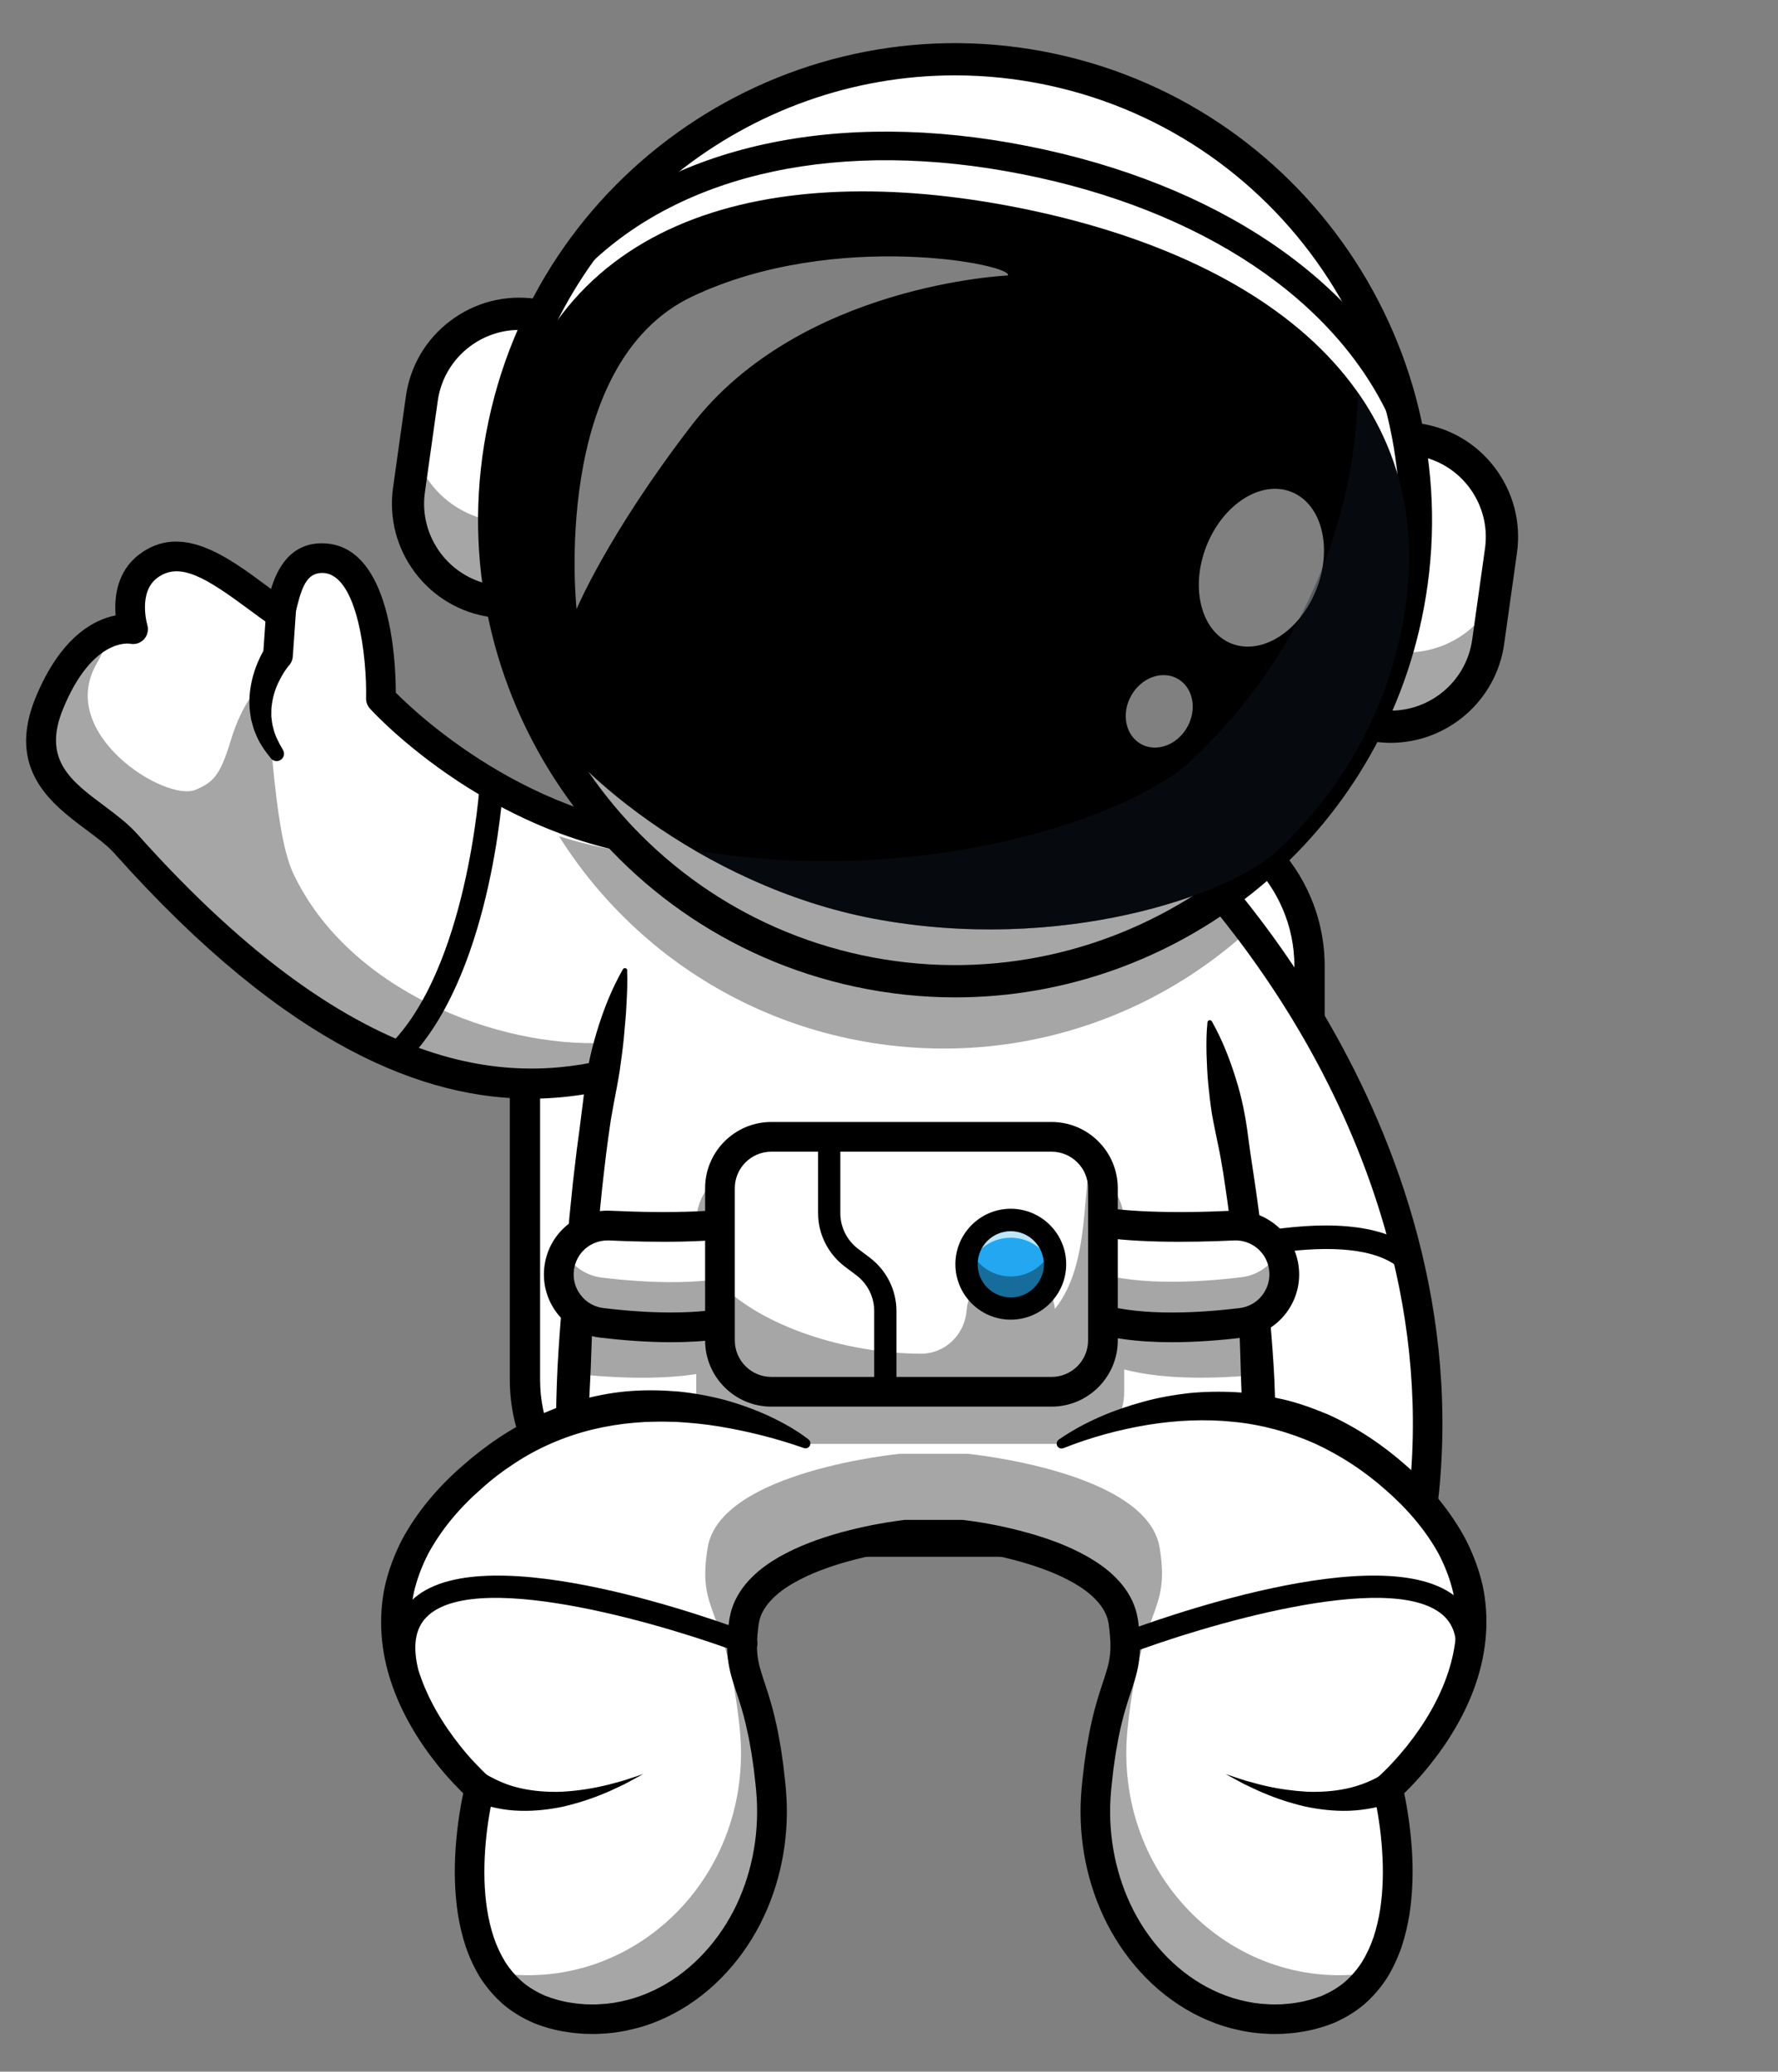
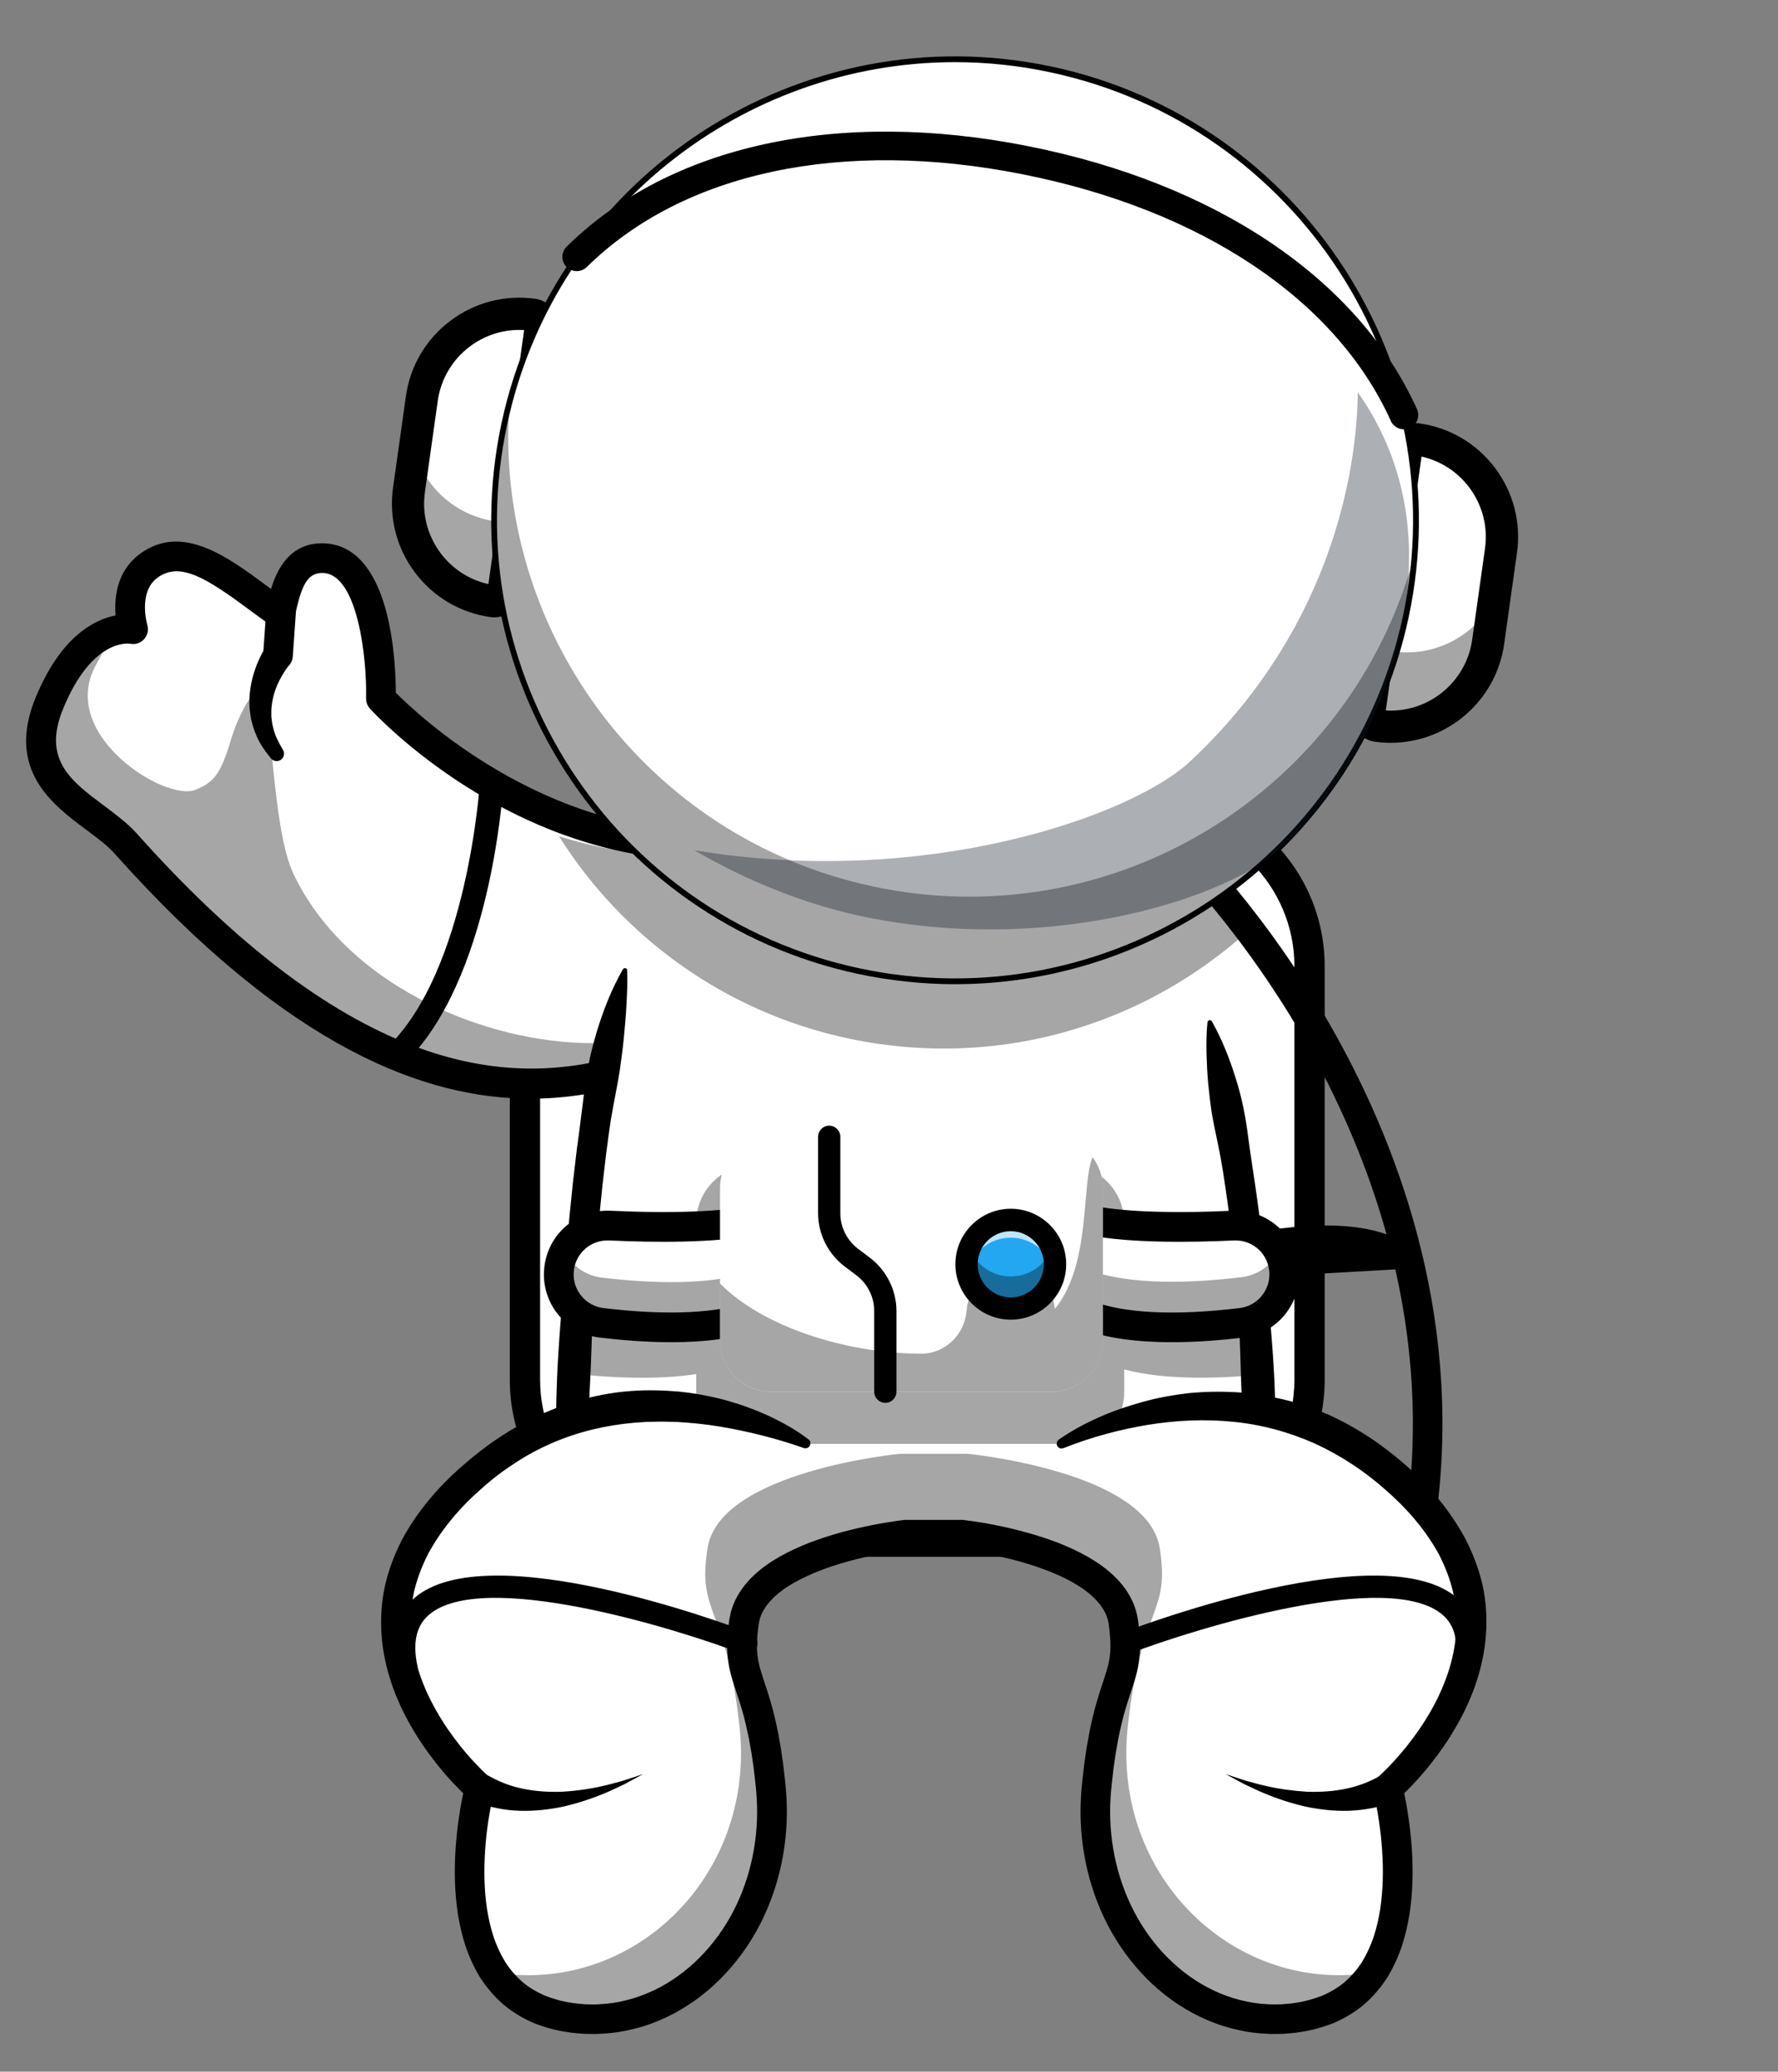
<svg xmlns="http://www.w3.org/2000/svg" version="1.1" id="Layer_1" x="0px" y="0px" viewBox="0 0 1885.4 2196.5" style="enable-background:new 0 0 1885.4 2196.5;" xml:space="preserve">
  <rect x="0" y="0" width="1885.4" height="2196.5" fill="#808080" stroke="none" />
  <style type="text/css">
	.st0{fill:#FFFFFF;}
	.st1{opacity:0.3;}
	.st2{fill:#6B184E;}
	.st3{opacity:0.35;}
	.st4{fill:#22A7F0;}
	.st5{opacity:0.7;}
	.st6{opacity:0.5;}
	.st7{fill:#111A28;}
</style>
  <g>
    <g>
      <g>
        <g>
          <g>
            <path class="st0" d="M728.2,1618.4h488.9c85.5,0,155.5-70,155.5-155.5v-438.5c0-85.5-70-155.5-155.5-155.5H728.2       c-85.5,0-155.5,70-155.5,155.5v438.5C572.7,1548.4,642.7,1618.4,728.2,1618.4z" />
          </g>
        </g>
        <g>
          <g>
            <path class="st0" d="M1372.7,1021.9v443.6c0,84.1-71.2,153-158.2,153H730.8c-87,0-158.2-68.8-158.2-153v-443.6       c0-24.2,5.9-47.2,16.4-67.6c7.7-15.1,18.1-28.8,30.3-40.7c26.9-25.8,63.3-42.5,103.4-44.4c2.7-0.1,5.3-0.2,8-0.2h483.7       c0,0,0,0,0.1,0c63.7,0,118.8,36.9,143.8,89.6c2.8,5.9,5.2,12,7.3,18.3C1370.2,991.1,1372.7,1006.2,1372.7,1021.9z" />
          </g>
        </g>
        <g>
          <g>
            <path d="M1217.1,868.9c85.5,0,155.5,70,155.5,155.5v438.5c0,85.5-70,155.5-155.5,155.5H728.2c-85.5,0-155.5-70-155.5-155.5       v-438.5c0-85.5,70-155.5,155.5-155.5H1217.1 M1217.1,836.9H728.2c-103.4,0-187.6,84.1-187.6,187.6v438.5       c0,103.4,84.1,187.6,187.6,187.6h488.9c103.4,0,187.6-84.1,187.6-187.6v-438.5C1404.7,921,1320.6,836.9,1217.1,836.9       L1217.1,836.9z" />
          </g>
        </g>
      </g>
      <g class="st1">
        <g>
-           <path class="st2" d="M1355.4,1044.4c-0.7,0.4-1.4,0.7-2.1,1.1c0-1,0-2,0-3c0.1-1.4,0.2-2.7,0.5-4c0.1-0.4,0.1-0.7,0.2-1      c0-0.1,0.1-0.3,0.1-0.4c0.1-0.4,0.2-0.8,0.3-1.2c0.1-0.3,0.2-0.7,0.3-1c0-0.2,0.1-0.3,0.2-0.5c0.1-0.4,0.3-0.7,0.4-1.1      c0.2-0.4,0.3-0.9,0.5-1.3c-0.1,0.5-0.2,0.9-0.3,1.4c-0.2,1-0.3,2-0.4,3C1354.9,1039,1355,1041.7,1355.4,1044.4z" />
-         </g>
+           </g>
      </g>
      <g>
        <g>
          <path class="st0" d="M753.2,896.5l-13.1,34.3L729,960l-9.6,25.4l-56.9,149.3c-9.2,2.6-18.6,4.9-28.3,6.8      c-121.5,25-282-1.4-501-247c-34.3-38.4-116.9-61.7-80.9-149c36.9-89.3,88.7-78.2,88.7-78.2s-13.6-44.3,15.7-66.7      c41.4-31.7,90.4,15.2,138,48.7c6.8,4.8,3.7-59.4,48.5-57.5c64,2.8,60.6,148.8,60.6,148.8s86.3,94.8,220.3,136.5      c34,10.6,71.1,17.8,110.6,19.1C740.8,896.5,747,896.6,753.2,896.5z" />
        </g>
      </g>
      <g class="st3">
        <g>
          <path d="M662.5,1134.7L662.5,1134.7c-124.6,34.6-292.8,25-529.3-240.2c-34.2-38.4-116.9-61.7-80.9-149      c22.1-53.7,49.7-71,68.1-76.4c-6.3,9.5-10.7,21.9-18.2,35.1c-42.2,74.3,73.3,146.4,105.1,133.2c19.5-8.1,26.4-15.9,37.7-53.2      c12-39.7,30.6-58.5,32.8-56.1c10,11.2,10.2,149.4,33.2,198c58.5,124,216.2,184.9,330.6,179.6C657,1105,668,1120.3,662.5,1134.7z      " />
        </g>
      </g>
      <g>
        <g>
          <path d="M562.6,1164.9c-108.9,0-254.8-51-441.1-259.9c-7.5-8.5-18.5-16.6-30-25.2c-36-26.8-85.3-63.6-53.7-140.3      c26.7-64.7,62.2-82.6,84.8-87c-1.5-18.6,1-46.2,24.7-64.4c44.8-34.2,93.3,1.7,136.1,33.4c1.3,1,2.7,2,4,3      c6-19.9,19.9-50,56.6-48.4c70.7,3.1,75.7,125.2,75.7,158.3c24.7,24.9,156.8,148.8,333.4,146.4c0.1,0,0.1,0,0.2,0      c8.6,0,15.6,6.9,15.7,15.5c0.1,8.7-6.9,15.8-15.5,16c-209.8,2.6-355.2-154.3-361.2-161c-2.7-3-4.2-6.9-4.1-11      c1-42.6-8.9-131.2-45.5-132.8c-15.7-0.6-21.8,11.8-27.6,35.2c-2.4,9.7-4.5,18.1-13.7,21.5c-5.2,1.9-11,1.2-15.6-2.1      c-7-4.9-14.1-10.2-21.2-15.4c-45-33.3-74-52.2-98.2-33.7c-20.1,15.4-10.3,49.3-10.2,49.6c1.6,5.3,0.2,11.1-3.5,15.2      c-3.8,4.1-9.4,5.9-14.9,4.7c-1.3-0.2-40.1-5.8-70.8,68.8c-22.3,54,8.1,76.7,43.4,103c12.3,9.2,25,18.7,34.7,29.5      c242.2,271.6,409,264.5,513.3,235.5c8.4-2.3,17.1,2.6,19.4,11c2.3,8.4-2.6,17.1-11,19.4C636.8,1158.2,602.1,1164.9,562.6,1164.9      z" />
        </g>
      </g>
      <g>
        <g>
          <path d="M314,645.9l-3.5,50c-0.2,3.1-1.2,5.9-2.9,8.2l-0.4,0.6l0,0c-0.8,0.8-2.2,2.6-3.3,4.1c-1.2,1.6-2.3,3.3-3.3,5      c-2.2,3.4-4,7-5.8,10.7c-3.4,7.4-5.6,15.2-6.6,23.1c-0.7,4-0.4,8-0.5,12c0.6,3.9,0.7,8.1,2,12c1.7,8,5.7,15.5,10,22.9l0.4,0.7      c2.2,3.8,0.9,8.6-2.8,10.7c-3.4,2-7.7,1.1-10.1-1.9c-6.3-7.9-12.5-16.3-16.2-26.3c-2.3-4.8-3.3-10-4.8-15.2      c-0.8-5.3-1.7-10.6-1.7-15.9c-0.3-10.7,1.3-21.4,4.3-31.6c1.5-5.1,3.3-10.1,5.5-14.9c1.1-2.4,2.2-4.9,3.5-7.2      c1.3-2.5,2.5-4.6,4.5-7.5l0,0l-3.3,8.9l3.6-51.4c0.6-8.7,8.1-15.2,16.8-14.6c8.7,0.6,15.2,8.1,14.6,16.8L314,645.9z" />
        </g>
      </g>
      <g>
        <g>
          <path d="M419.6,1131.6c-3.3,0-6.6-1.3-9-3.8c-4.8-5-4.6-12.9,0.4-17.7c84.7-81.3,97.6-277.4,97.8-279.4      c0.4-6.9,6.4-12.1,13.2-11.7c6.9,0.4,12.1,6.3,11.7,13.2c-0.5,8.4-13.6,207.9-105.4,295.9      C425.8,1130.5,422.7,1131.6,419.6,1131.6z" />
        </g>
      </g>
      <g>
        <g>
-           <path class="st0" d="M1513.2,1542.4c-6.7,148.9-52.3,209.3-108.5,228.3c-11.6,3.9-25.3,6.3-37.6,5.9      c-39.8-1.4-68.6-18.2-68.6-18.2s-14.7,6.1-28.1,4.8c-103.9-10.1-80.2-71.8-59.1-170.6c6.1-28.4,11.9-59.9,14.5-94.2      c12-161.7-33.2-314.5-33.2-314.5l17.4-145l19.4-161.7c0,0,10.2,9.2,26.7,26.7c14.5,15.3,33.8,36.9,55.3,64.3      C1399.2,1079.8,1524.9,1285.9,1513.2,1542.4z" />
-         </g>
+           </g>
      </g>
      <g>
        <g>
          <path d="M1369.9,1792.4c-1.1,0-2.2,0-3.3-0.1c-32.1-1.1-57.7-11.3-69.3-16.8c-6.9,2.1-17.7,4.5-28.4,3.4      c-39.2-3.8-64.1-14.7-78.4-34.4c-22.3-30.8-12.5-74.9,0-130.8c7.6-34.3,16.3-73.2,19.5-116.4c11.7-156.7-32.1-307.4-32.6-308.9      c-2.5-8.3,2.3-17.1,10.6-19.6c8.4-2.5,17.1,2.3,19.6,10.6c1.9,6.4,45.9,157.5,33.8,320.1c-3.4,45.5-12.3,85.6-20.2,120.9      c-10.7,48.1-19.2,86.1-5.2,105.4c8.5,11.7,26.7,18.7,55.9,21.5c7.7,0.7,17.4-2.4,20.6-3.7l7.2-2.9l6.8,3.9      c0.2,0.1,26.3,14.8,61.2,16c9.9,0.3,21.5-1.5,32-5c59.4-20.1,92.3-92.2,97.8-214.1c9-197.7-67-364.3-132.4-469.4      c-71.2-114.4-145.6-182.6-146.3-183.3c-6.4-5.9-6.9-15.8-1.1-22.3c5.8-6.4,15.8-6.9,22.2-1.1c3.1,2.9,77.9,71.3,151.3,189.1      c67.9,109,147,282.1,137.6,488.3c-6.3,138.1-45.2,217.5-119.2,242.5C1397,1789.9,1382.7,1792.4,1369.9,1792.4z" />
        </g>
      </g>
      <g>
        <g>
-           <path d="M1222.8,1360.5c-5.1,0-9.9-3.2-11.8-8.2c-2.4-6.5,1-13.7,7.5-16c8.6-3.1,210.2-75.2,283.5-9.3      c5.1,4.6,5.6,12.5,0.9,17.7c-4.6,5.1-12.5,5.6-17.7,0.9c-51.6-46.4-204-5.5-258.3,14.2      C1225.7,1360.2,1224.2,1360.5,1222.8,1360.5z" />
+           <path d="M1222.8,1360.5c-5.1,0-9.9-3.2-11.8-8.2c-2.4-6.5,1-13.7,7.5-16c8.6-3.1,210.2-75.2,283.5-9.3      c5.1,4.6,5.6,12.5,0.9,17.7c-4.6,5.1-12.5,5.6-17.7,0.9C1225.7,1360.2,1224.2,1360.5,1222.8,1360.5z" />
        </g>
      </g>
      <g>
        <g>
          <path class="st0" d="M1337.1,1592.7H604.4c-1.9-59.4-1.5-116.7,0.8-171.4c2.1-50.6,5.7-99.1,10.6-145.2      c4.4-42.1,9.7-82.2,15.7-120c0.8-5,1.7-9.9,2.8-14.7c14.8-67.1,54.7-113.7,82.2-158.6c4.6-7.6,8.9-15.2,12.7-22.8      c4.3-8.8,7.9-17.7,10.5-26.8c0.2-0.8,0.4-1.6,0.6-2.4c1.9-9.8-0.9-21.9-5.4-34.5c-9.8-27.8-28-58.3-22.9-73.4      c8.4-24.9,15.8-44.4,21.2-58.2c6.2-15.8,9.9-24,9.9-24h455.5c0,0,3.8,8.1,10.1,23.7c6.6,16.2,15.9,40.4,26.5,72.2      c6.6,19.6,13.7,42.1,20.9,67.3c5.3,18.4,10.8,38.3,16.1,59.6c2.6,10.1,5.1,20.6,7.6,31.3c11.9,50.2,23.3,107,32.8,170.1      c5.4,35.4,10.2,72.6,14.1,111.8c4.7,46.2,8.2,95,10.1,146.1C1338.8,1476.9,1339.1,1533.6,1337.1,1592.7z" />
        </g>
      </g>
      <g>
        <g>
          <path d="M665,1029.1c0.6,12.4-0.1,24.3-0.7,36.2c-0.5,11.9-1.8,23.6-2.8,35.4c-1.1,11.7-2.8,23.3-4.4,34.9      c-1.8,11.6-4.2,23.1-6.3,34.6l-3.1,17.3c-0.9,5.8-1.7,11.6-2.5,17.4c-1.6,11.6-3.1,23.3-4.4,35c-1.4,11.7-2.7,23.4-3.8,35.1      c-1.2,11.7-2.3,23.4-3.3,35.2c-4.3,46.9-5.5,94.1-7.3,141.2c-1.1,23.6-2.1,47.1-3.8,70.7c-1.3,23.6-2.7,47.2-15.8,70.6      c-0.7,1.3-2.4,1.8-3.7,1.1c-0.5-0.3-0.9-0.7-1.1-1.2c-12.1-23.9-12.4-47.7-12.3-71.5c-0.3-23.8,0.4-47.5,1.5-71.3      c2.6-47.5,7.1-94.9,11.1-142.4c1-11.9,2.1-23.7,3.4-35.6c1.1-11.9,2.4-23.7,3.9-35.6c1.3-11.9,2.8-23.7,4.5-35.5l4.5-35.6      c1.3-11.9,3-23.7,5.3-35.5c2.2-11.8,5.3-23.4,8.7-34.9c6.9-23,15.7-45.6,27.9-67c0.7-1.2,2.2-1.6,3.4-0.9c0.8,0.4,1.2,1.2,1.3,2      L665,1029.1z" />
        </g>
      </g>
      <g>
        <g>
          <path d="M1334.7,1592.7c-13-21.1-14.3-42.5-15.4-63.8c-1.5-21.3-2.4-42.6-3.2-63.8c-1.3-42.5-2.3-84.9-6.8-127.1      c-2.1-21.1-4.7-42.1-7.6-63.1c-3-21-5.9-42-10.4-62.8c-2.1-10.4-4.4-20.8-6.2-31.2c-1.6-10.5-2.9-21.1-3.9-31.7      c-1-10.6-1.5-21.4-1.8-32.2c-0.2-10.8-0.2-21.8,1-33l0-0.1c0.1-1.4,1.4-2.4,2.8-2.2c0.8,0.1,1.5,0.6,1.9,1.3      c11,19.5,18.9,39.8,25.3,60.4c6.6,20.6,10.7,41.8,13.3,63.2c2.8,21.4,6.4,42.6,9.3,64c3,21.4,5.6,42.8,7.7,64.2      c4.2,42.9,8.6,85.9,10.7,128.9c0.9,21.5,1.3,43,0.8,64.4c-0.1,21.4-0.5,42.9-12.7,64.5c-0.8,1.3-2.5,1.8-3.8,1.1      C1335.3,1593.5,1334.9,1593.1,1334.7,1592.7z" />
        </g>
      </g>
      <g class="st3">
        <g>
          <path d="M1336.7,1457.4c-45,4.4-101.1,6-144.6-5.4v24.2c0,33.4-27.4,60.8-60.9,60.8H799.1c-33.4,0-60.8-27.4-60.8-60.8v-19.3      c-43.4,6.6-93.9,3.7-133.2-0.7c2.1-40.4,5.7-79,10.6-115.7c36,1.5,82.5,2.2,122.6-1.3v-43.3c0-33.5,27.4-60.8,60.8-60.8h332.1      c19.7,0,37.3,9.5,48.4,24.1c7.8,10.2,12.4,22.9,12.4,36.7v40.6c40.4,5.9,92.7,5.9,134.5,4.5      C1331.3,1377.8,1334.8,1416.7,1336.7,1457.4z" />
        </g>
      </g>
      <g>
        <g>
          <path class="st0" d="M802.6,1393.8c-45.7,18.5-116.3,14.6-164.5,8.8c-28.9-3.5-49.2-30.2-44.9-59v0c3.9-26.3,27-45.4,53.5-44.1      c45.1,2.1,112.7,3.1,155.5-6.4" />
        </g>
      </g>
      <g class="st3">
        <g>
          <path d="M802.6,1393.8c-45.7,18.5-116.4,14.6-164.5,8.8c-28.9-3.5-49.2-30.2-44.9-59c0.8-5.9,2.7-11.4,5.3-16.4      c7.6,14.5,22,25.2,39.6,27.4c48.1,5.8,118.6,9.7,164.3-8.7L802.6,1393.8z" />
        </g>
      </g>
      <g>
        <g>
          <path d="M711.7,1423.1c-26.6,0-53-2.2-75.6-4.9c-18.2-2.2-34.4-11.5-45.5-26c-11.1-14.6-15.8-32.7-13.1-50.9      c5.1-34.4,35.1-59.2,69.9-57.6c66.1,3.1,119.8,1,151.3-6c5.7-1.3,25.3-2.8,35.9,31.1c9.9,31.9,8.5,85.6-26.1,99.6l0,0      C781.2,1419.4,746.3,1423.1,711.7,1423.1z M802.6,1393.8L802.6,1393.8L802.6,1393.8z M644.2,1315.2c-17.8,0-32.9,12.9-35.5,30.7      c-1.4,9.7,1,19.4,7,27.1c5.9,7.8,14.5,12.7,24.2,13.9c68.3,8.3,124,5.5,156.7-7.7c7-2.8,9.7-14.5,10.6-19.4      c3.5-19.8-1.6-42.6-6.3-50.4c-43.8,8.7-108.1,8-155,5.8C645.4,1315.2,644.8,1315.2,644.2,1315.2z" />
        </g>
      </g>
      <g>
        <g>
          <path class="st0" d="M1151.9,1393.8c45.7,18.5,116.3,14.6,164.5,8.8c28.9-3.5,49.2-30.2,44.9-59l0,0      c-3.9-26.3-27-45.4-53.5-44.1c-45.1,2.1-112.7,3.1-155.5-6.4" />
        </g>
      </g>
      <g class="st3">
        <g>
          <path d="M1316.4,1402.6c-48.2,5.8-118.9,9.7-164.5-8.8l0.2-48.3c45.7,18.4,116.2,14.5,164.3,8.7c17.5-2.1,31.8-12.7,39.5-27.2      c2.7,5.1,4.6,10.7,5.5,16.7C1365.6,1372.4,1345.3,1399.1,1316.4,1402.6z" />
        </g>
      </g>
      <g>
        <g>
          <path d="M1242.7,1423.1c-34.6,0-69.5-3.7-96.8-14.7l0,0c-34.6-14-36-67.7-26.1-99.6c10.5-33.9,30.1-32.4,35.9-31.1      c31.5,7,85.2,9.1,151.3,6c34.7-1.7,64.8,23.1,69.9,57.6c2.7,18.2-2,36.3-13.1,50.9c-11.1,14.6-27.3,23.8-45.5,26      C1295.7,1420.9,1269.3,1423.1,1242.7,1423.1z M1157.8,1379.2c32.8,13.3,88.4,16,156.7,7.7c9.7-1.2,18.3-6.1,24.2-13.9      c5.9-7.8,8.4-17.4,7-27.1c-2.7-18.4-18.7-31.5-37.2-30.7c-47,2.2-111.3,2.9-155-5.8c-4.7,7.8-9.8,30.6-6.3,50.4      C1148.1,1364.7,1150.8,1376.4,1157.8,1379.2L1157.8,1379.2z" />
        </g>
      </g>
      <g>
        <g>
          <path class="st0" d="M1169.5,1259.8v161.4c0,29.9-24.5,54.5-54.5,54.5H817.9c-29.9,0-54.4-24.5-54.4-54.5v-161.4      c0-29.9,24.5-54.4,54.4-54.4h297.2c17.6,0,33.4,8.5,43.3,21.6C1165.4,1236.1,1169.5,1247.5,1169.5,1259.8z" />
        </g>
      </g>
      <g class="st3">
        <g>
          <path d="M1169.5,1259.8v161.4c0,29.9-24.5,54.4-54.4,54.4H817.9c-29.9,0-54.4-24.5-54.4-54.4v-60.4      c44.6,45.5,132.4,74.1,212.9,74.5c25.9,0.1,46.7-20.3,48.6-46.1c0-0.3,0-0.5,0.1-0.8c2-22.6,20.6-41,43.3-42.6      c25.8-1.9,47.6,17.2,50.2,42c39-48.1,27.6-131.7,40-160.9C1165.4,1236.1,1169.5,1247.5,1169.5,1259.8z" />
        </g>
      </g>
      <g>
        <g>
-           <path d="M1115.1,1491.4H817.9c-38.7,0-70.2-31.5-70.2-70.2v-161.4c0-38.7,31.5-70.2,70.2-70.2h297.2c38.7,0,70.2,31.5,70.2,70.2      v161.4C1185.3,1459.9,1153.8,1491.4,1115.1,1491.4z M817.9,1221.1c-21.3,0-38.7,17.3-38.7,38.7v161.4      c0,21.3,17.4,38.7,38.7,38.7h297.2c21.3,0,38.7-17.3,38.7-38.7v-161.4c0-21.3-17.4-38.7-38.7-38.7H817.9z" />
-         </g>
+           </g>
      </g>
      <g>
        <g>
          <ellipse transform="matrix(0.707 -0.707 0.707 0.707 -633.947 1150.484)" class="st4" cx="1071.8" cy="1340.5" rx="46.9" ry="46.9" />
        </g>
      </g>
      <g class="st5">
        <g>
          <path class="st0" d="M1118.7,1340.5c0,3.2-0.3,6.3-0.9,9.4c-4.3-21.5-23.3-37.6-46-37.6c-22.8,0-41.7,16.1-46,37.6      c-0.6-3-0.9-6.2-0.9-9.4c0-25.9,21-46.9,47-46.9C1097.7,1293.6,1118.7,1314.5,1118.7,1340.5z" />
        </g>
      </g>
      <g class="st3">
        <g>
          <path d="M1118.7,1340.5c0,25.9-21,46.9-46.9,46.9c-25.9,0-46.9-21-46.9-46.9c0-6,1.1-11.7,3.2-17c6.8,17.5,23.8,29.9,43.7,29.9      c19.9,0,36.9-12.4,43.7-29.9C1117.6,1328.8,1118.7,1334.5,1118.7,1340.5z" />
        </g>
      </g>
      <g>
        <g>
          <path d="M1071.8,1399.2c-32.4,0-58.7-26.4-58.7-58.8s26.4-58.8,58.7-58.8c32.4,0,58.8,26.4,58.8,58.8      S1104.2,1399.2,1071.8,1399.2z M1071.8,1305.4c-19.4,0-35.1,15.8-35.1,35.1s15.8,35.1,35.1,35.1c19.4,0,35.1-15.8,35.1-35.1      S1091.1,1305.4,1071.8,1305.4z" />
        </g>
      </g>
      <g>
        <g>
          <path d="M938.8,1487.4c-6.5,0-11.8-5.3-11.8-11.8v-85.7c0-14.7-7-28.7-18.7-37.6l-12.6-9.5c-17.6-13.3-28.2-34.4-28.2-56.4      v-81.1c0-6.5,5.3-11.8,11.8-11.8c6.5,0,11.8,5.3,11.8,11.8v81.1c0,14.7,7,28.7,18.7,37.6l12.6,9.5      c17.6,13.3,28.2,34.4,28.2,56.4v85.7C950.6,1482.1,945.3,1487.4,938.8,1487.4z" />
        </g>
      </g>
      <g class="st3">
        <g>
          <path d="M1326.7,983.9c-10.8,10-22,19.5-33.7,28.4c-23.3,17.9-48.3,33.7-74.5,47.1c-85.2,43.4-184.1,62-285.9,47.5      c-90.8-12.9-172.1-50.4-238.1-104.7c-1.1-0.8-2.2-1.8-3.2-2.7c-38.6-32.3-71.8-70.4-98.5-112.8c36.3,11.3,75.9,19,118.2,20.4      c-10.5-29.7-29.9-62.3-24.4-78.4c9-26.5,16.8-47.4,22.6-62.1c6.6-16.8,10.6-25.6,10.6-25.6h486.6c0,0,4,8.7,10.8,25.4      c7,17.3,17,43.2,28.3,77.1c7,20.9,14.6,45,22.3,71.9C1283.1,931.5,1303.7,954.6,1326.7,983.9z" />
        </g>
      </g>
      <g>
        <g>
          <g>
            <path class="st0" d="M1460,769.5L1460,769.5c-5.4-0.8-9.2-5.8-8.5-11.2l40-284c0.8-5.4,5.8-9.2,11.2-8.5h0       c57.1,8,96.9,60.9,88.9,118l-13.6,96.8C1570,737.7,1517.1,777.5,1460,769.5z" />
          </g>
          <g>
            <path d="M1474.6,773.6c-5,0-10-0.3-15.1-1.1c-3.4-0.5-6.5-2.3-8.6-5.1c-2.1-2.8-3-6.2-2.5-9.7l40-284c0.5-3.4,2.3-6.5,5.1-8.6       c2.8-2.1,6.2-3,9.7-2.5c28.4,4,53.6,18.8,70.9,41.8c17.3,22.9,24.6,51.2,20.6,79.7l-13.6,96.8       C1573.5,734.7,1527.3,773.6,1474.6,773.6z M1501.4,468.7c-1.5,0-2.9,0.5-4.1,1.4c-1.5,1.1-2.4,2.7-2.7,4.5l-40,284       c-0.3,1.8,0.2,3.6,1.3,5.1c1.1,1.5,2.7,2.4,4.5,2.7c55.3,7.8,106.7-30.9,114.5-86.3l13.6-96.8c7.8-55.4-30.9-106.7-86.3-114.5       C1502,468.7,1501.7,468.7,1501.4,468.7z" />
          </g>
        </g>
        <g class="st3">
          <g>
            <path d="M1584.4,635.2l-6.4,45.4c-8,57.1-60.9,96.9-118,88.9c-5.4-0.8-9.2-5.8-8.5-11.3l10.6-75.5c1,3.7,4.2,6.5,8.1,7.1       l6.7,0.9C1522.2,697.1,1564.7,673.6,1584.4,635.2z" />
          </g>
        </g>
        <g>
          <g>
            <path d="M1474.7,787.6c-5.6,0-11.3-0.4-17-1.2c-7.2-1-13.5-4.7-17.8-10.5c-4.3-5.8-6.2-12.9-5.2-20l40-284       c1-7.2,4.7-13.5,10.5-17.8c5.8-4.3,12.9-6.2,20-5.2c32.1,4.5,60.6,21.3,80.1,47.2c19.5,25.9,27.8,57.9,23.3,90.1l-13.6,96.8       C1586.4,743.6,1534.2,787.6,1474.7,787.6z M1469.5,753.3c44.9,2.7,85.2-29.7,91.6-75l13.6-96.8c6.4-45.3-23.4-87.6-67.3-97.4       L1469.5,753.3z" />
          </g>
        </g>
        <g>
          <g>
            <path class="st0" d="M565.4,333.7L565.4,333.7c5.4,0.8,9.2,5.8,8.5,11.2l-40,284c-0.8,5.4-5.8,9.2-11.2,8.5h0       c-57.1-8-96.9-60.9-88.9-118l13.6-96.8C455.4,365.5,508.2,325.7,565.4,333.7z" />
          </g>
          <g>
            <path d="M524,640.6c-0.6,0-1.2,0-1.8-0.1c-28.4-4-53.6-18.8-70.9-41.8c-17.3-22.9-24.6-51.2-20.6-79.7l13.6-96.8       c4-28.4,18.8-53.6,41.8-70.9c22.9-17.3,51.2-24.6,79.7-20.6l0,0c3.4,0.5,6.5,2.3,8.6,5.1c2.1,2.8,3,6.2,2.5,9.7l-40,284       C536,635.9,530.4,640.6,524,640.6z M550.6,335.8c-21.9,0-43,7-60.8,20.4c-21.6,16.3-35.6,40-39.4,66.9l-13.6,96.8       c-3.8,26.8,3.1,53.5,19.4,75.1c16.3,21.6,40,35.6,66.9,39.4c3.8,0.5,7.3-2.1,7.8-5.9l40-284c0.3-1.8-0.2-3.6-1.3-5.1       c-1.1-1.5-2.7-2.4-4.5-2.7l0,0C560.1,336.1,555.3,335.8,550.6,335.8z" />
          </g>
        </g>
        <g class="st3">
          <g>
            <path d="M545,550.2L533.9,629c-0.8,5.4-5.8,9.2-11.3,8.5c-30-4.2-55.2-20.8-71.2-43.9c-14.5-20.8-21.4-47-17.6-74.1l5.7-40.8       c11.2,38.1,43.8,68.1,85.7,74l10.4,1.5C539.3,554.7,542.8,553,545,550.2z" />
          </g>
        </g>
        <g>
          <g>
            <path d="M524,654.6c-1.2,0-2.5-0.1-3.8-0.3c-32.1-4.5-60.6-21.3-80.1-47.2c-19.5-25.9-27.8-57.9-23.3-90.1l13.6-96.8       c4.5-32.1,21.3-60.6,47.2-80.1c25.9-19.5,57.9-27.8,90.1-23.3h0c7.2,1,13.5,4.7,17.8,10.5c4.3,5.8,6.2,12.9,5.2,20l-40,284       C548.9,644.9,537.2,654.6,524,654.6z M550.6,349.8c-18.8,0-37.1,6.1-52.4,17.6c-18.6,14-30.7,34.5-34,57.6l-13.6,96.8       c-3.3,23.1,2.7,46.1,16.7,64.8c12.6,16.7,30.4,28.2,50.6,32.7l37.9-269.3C554.1,349.8,552.4,349.8,550.6,349.8z M563,350.7       L563,350.7L563,350.7z" />
          </g>
        </g>
        <g>
          <g>
            <circle class="st0" cx="1012.7" cy="551.6" r="488.7" />
          </g>
          <g>
            <path d="M1012.8,1043.5c-34,0-68.5-3.6-103-10.9c-265.2-56.8-434.7-318.7-378-583.9c56.8-265.2,318.7-434.7,583.9-378       c265.2,56.8,434.7,318.7,378,583.9l0,0C1444.3,885.2,1239.7,1043.5,1012.8,1043.5z M1012.6,65.9       c-224.1,0-426,156.3-474.8,384.1c-56.1,261.9,111.4,520.5,373.2,576.6c261.9,56,520.5-111.4,576.6-373.2       c56.1-261.9-111.4-520.5-373.2-576.6C1080.3,69.4,1046.2,65.9,1012.6,65.9z" />
          </g>
        </g>
        <g class="st3">
          <g>
            <path d="M1500.2,586.8c-1.6,22.3-4.8,44.7-9.6,67.1c-56.5,263.9-316.3,432.1-580.2,375.6C646.5,973,478.3,713.2,534.8,449.3       c1.6-7.6,3.4-15.1,5.4-22.6c-17.6,239.5,143.7,461.4,385.2,513.1C1181.7,994.7,1434.1,837.7,1500.2,586.8z" />
          </g>
        </g>
        <g>
          <g>
-             <path d="M1012.9,1057.5c-35,0-70.4-3.7-106-11.3c-272.7-58.4-447.1-327.8-388.7-600.5C576.5,173,845.9-1.4,1118.6,57       c272.7,58.4,447.1,327.8,388.7,600.5l0,0C1456.6,894.7,1246.2,1057.5,1012.9,1057.5z M1012.6,79.9       c-217.6,0-413.8,151.8-461.1,373C497.1,707.2,659.7,958.4,914,1012.8c254.3,54.4,505.5-108.2,559.9-362.5       c54.4-254.3-108.2-505.5-362.5-559.9C1078.3,83.3,1045.2,79.9,1012.6,79.9z M1490.7,653.9L1490.7,653.9L1490.7,653.9z" />
-           </g>
-         </g>
-         <g>
-           <g>
-             <path d="M1486.5,665.9c-18.6,93.8-66.3,174.9-132.7,236.6c-49.8,46.3-229,109-427.6,71.5C742.1,939.1,594.4,808,566,746.2       c-37.8-82.4-51-175.5-32.4-269.3c49.2-248.3,282.9-308.9,546.1-256.7C1342.8,272.4,1535.7,417.6,1486.5,665.9z" />
-           </g>
+             </g>
+         </g>
+         <g>
+           <g>
+             </g>
        </g>
        <g class="st6">
          <g>
            <ellipse transform="matrix(0.366 -0.93 0.93 0.366 288.483 1626.448)" class="st0" cx="1338.3" cy="601.4" rx="86.5" ry="62.7" />
          </g>
        </g>
        <g class="st6">
          <g>
            <ellipse transform="matrix(0.491 -0.871 0.871 0.491 -31.691 1454.832)" class="st0" cx="1229.7" cy="754.5" rx="39.7" ry="34.1" />
          </g>
        </g>
        <g class="st3">
          <g>
            <path class="st7" d="M1439.8,415.9c47.2,67.1,66.5,150.2,46.7,250c-18.6,93.8-66.3,174.9-132.7,236.6       c-49.8,46.3-229,109-427.6,71.5c-70.1-13.2-134.9-40.5-189.9-72.5c245,40.9,463.6-36.4,525.3-93.8       c84.2-78.3,144.8-181.2,168.4-300.3C1436.3,475.6,1439.5,445.1,1439.8,415.9z" />
          </g>
        </g>
        <g>
          <g>
            <path d="M1488.7,455.2c-4.4,0-8.7-1.9-11.7-5.5l-1.3-1.5l-0.9-2c-57.9-128.4-200.4-223.8-390.8-261.5       c-191.5-38-359.8-2.1-461.7,98.4l-1.2,1c-6.4,5.2-15.7,4.3-21.1-1.9c-5.3-6.2-4.8-15.5,1.2-21       C710.5,153.7,888.6,115,1089.9,154.9c199.8,39.6,350,141,412.3,278.1c3.3,6.4,1.8,14.4-4.1,19       C1495.3,454.2,1492,455.2,1488.7,455.2z" />
          </g>
        </g>
        <g class="st6">
          <g>
            <path class="st0" d="M611.4,645.8c0,0-28.3-260.1,123-331.6s341.2-33.4,334.3-22.1c0,0-220.3,9.2-335.5,159.1       C644.3,566.8,611.4,645.8,611.4,645.8z" />
          </g>
        </g>
      </g>
      <g>
        <g>
          <circle cx="1368.2" cy="2135.9" r="12.1" />
        </g>
      </g>
      <g>
        <g>
          <g>
            <path class="st0" d="M1125.5,1530.9c0,0,203.7-118.8,372.3,52.5c154.9,157.4-26.2,312.8-26.2,312.8s55.8,214.5-89.1,242.1       c-123,23.4-234.1-95.5-219.9-242.5c11.7-120.9,38.2-109.6,28.4-175.9c-11.1-75.1-171.1-92-171.1-92h-60.2       c0,0-160,16.9-171.1,92c-9.8,66.3,16.8,55,28.4,175.9c14.2,147-96.9,265.9-219.9,242.5c-144.9-27.5-89.1-242.1-89.1-242.1       s-181.1-155.3-26.2-312.8c168.6-171.3,372.3-52.5,372.3-52.5" />
          </g>
        </g>
        <g class="st3">
          <g>
            <path d="M1460.8,2090.4c-14.9,22.4-39.4,40.4-78.2,47.8c-123,23.4-234.1-95.5-219.9-242.5c11.7-120.9,38.2-109.7,28.5-175.9       c-11.1-75.1-171.1-92-171.1-92h-60.2c0,0-160,16.9-171.1,92c-9.8,66.3,16.8,55,28.5,175.9c14.2,147-96.9,265.9-219.9,242.5       c-38.8-7.4-63.3-25.4-78.2-47.8c1.1,0.2,2.1,0.4,3.2,0.6c146.5,25.3,278.8-100.1,261.9-259.4       c-13.9-130.9-45.6-118.7-33.9-190.6c13.2-81.3,203.8-99.6,203.8-99.6h71.7c0,0,190.6,18.3,203.8,99.6       c11.6,71.8-20,59.6-33.9,190.6c-16.9,159.2,115.4,284.7,261.9,259.4C1458.7,2090.9,1459.7,2090.7,1460.8,2090.4z" />
          </g>
        </g>
        <g>
          <g>
            <path d="M1122.8,1526.3c27.2-18.7,57.5-31.3,89.2-40c15.9-4.4,32.2-7.3,48.6-9.2c16.5-1.6,33.2-1.9,49.9-1       c16.7,0.9,33.3,3.8,49.7,7.5c16.4,3.7,32.2,9.6,47.8,16c30.7,13.8,58.8,32.7,83.7,54.8c24.6,21.9,46.9,48.2,62.9,78.5       c7.7,15.3,13.9,31.6,17.7,48.6c3.6,17,4.7,34.6,3.4,51.8c-2.5,34.6-14.4,67.5-31.1,96.5c-8.3,14.6-17.8,28.3-28.2,41.3       c-5.2,6.5-10.6,12.8-16.3,18.9c-2.8,3.1-5.7,6.1-8.7,9c-3.1,3-5.9,5.7-9.5,8.9l5-15.9c2.9,11.8,4.8,22.6,6.5,34       c1.7,11.3,2.9,22.6,3.7,34c1.5,22.8,1.1,46-2.4,69.2c-1.9,11.6-4.5,23.2-8.3,34.6c-3.9,11.4-9,22.6-15.5,33.2       c-6.8,10.5-15,20.1-24.6,28.4c-9.7,8.2-20.7,14.6-32.2,19.6c-11.6,4.5-23.6,7.9-35.4,9.5c-5.9,1.1-11.9,1.4-17.9,1.9       c-6,0.1-12,0.4-18.1-0.1c-12-0.5-24-2.4-35.6-5.4c-11.7-2.9-23-7.1-33.8-12.2c-43.4-20.6-77.5-56.7-99-98.3       c-21.5-41.8-30.8-89.3-28-135.7c0.7-11.8,2.1-22.6,3.4-33.9l2.4-16.8l3-16.8c2.3-11.2,4.8-22.4,8.1-33.4       c3.1-11,7.1-21.8,10-31.5c3-9.7,4.4-18.2,4.3-27.9c0.1-2.3-0.1-4.8-0.3-7.3c-0.2-2.5-0.3-4.9-0.6-7.5l-0.9-7.6       c-0.5-2-0.7-3.9-1.3-5.8c-4.5-15.1-19-28.4-36.3-38.1c-17.4-9.9-37.2-17-57.5-22.7c-20.2-5.6-41.6-9.8-62.1-12.3l1.7,0.1h-60.2       l1.7-0.1c-20.4,2.5-41.8,6.7-62.1,12.3c-20.3,5.6-40.1,12.8-57.5,22.7c-17.4,9.7-31.8,23-36.3,38.1c-0.6,1.9-0.8,3.8-1.3,5.8       l-0.9,7.6c-0.4,2.6-0.5,5-0.6,7.5c-0.2,2.5-0.4,4.9-0.3,7.3c-0.1,9.6,1.3,18.2,4.3,27.9c2.9,9.7,6.9,20.5,10,31.5       c3.3,11,5.8,22.2,8.1,33.4l3,16.8l2.4,16.8c1.3,11.2,2.7,22.1,3.4,33.9c2.8,46.4-6.5,93.9-28,135.7       c-21.5,41.6-55.6,77.7-99,98.3c-10.8,5.1-22.1,9.4-33.8,12.2c-11.6,3-23.6,4.9-35.6,5.4c-6,0.5-12,0.1-18.1,0.1       c-6-0.5-12-0.8-17.9-1.9c-11.9-1.6-23.9-5-35.4-9.5c-11.5-5-22.5-11.4-32.2-19.6c-9.6-8.3-17.8-18-24.6-28.4       c-6.5-10.6-11.6-21.8-15.5-33.2c-3.8-11.4-6.4-23-8.3-34.6c-3.5-23.2-3.9-46.4-2.4-69.2c0.8-11.4,2-22.8,3.7-34       c1.7-11.4,3.7-22.2,6.5-34l5,15.9c-3.6-3.2-6.4-5.9-9.5-8.9c-3-3-5.9-6-8.7-9c-5.7-6.1-11.1-12.4-16.3-18.9       c-10.4-13-19.9-26.7-28.2-41.3c-16.6-29-28.6-61.9-31-96.5c-1.2-17.3-0.1-34.8,3.6-51.8c3.8-17,10.1-33.2,17.8-48.5       c16.2-30.2,38.5-56.2,63.3-77.9c24.8-22,52.6-41.1,83.2-54.9c30.5-14,63.5-23,97-25.4c16.7-1.2,33.5-0.8,50.1,0.6       c16.6,1.7,32.9,4.7,48.9,8.9c15.9,4.4,31.5,10,46.4,16.8c14.9,7,29.1,14.8,42.4,25c2.3,1.8,2.7,5.1,1,7.4       c-1.4,1.9-3.8,2.5-5.9,1.8l-0.3-0.1c-29.3-10.3-59.6-17.8-89.6-22.8c-15.1-2.5-30.2-3.9-45.2-4.8c-7.5-0.1-15.1-0.5-22.6-0.2       c-3.8,0.1-7.5,0.1-11.2,0.3l-11.2,0.8c-29.8,2.6-59.1,9.5-86.6,21.4c-13.7,5.9-27,13-39.6,21.3c-12.6,8.2-24.7,17.3-35.9,27.5       c-23,20.1-42.4,43.2-56.3,69c-6.6,13-11.8,26.6-15,40.6c-3,14.1-3.9,28.5-2.9,42.9c2,28.8,12.1,57.2,26.9,83.1       c7.4,13,16,25.4,25.4,37.2c4.7,5.9,9.6,11.6,14.8,17.1c2.6,2.8,5.2,5.5,7.8,8.1c2.6,2.6,5.5,5.3,7.8,7.4l7.3,6.4l-2.3,9.5       c-2.3,9.6-4.3,20.4-5.9,30.7c-1.6,10.5-2.7,21-3.4,31.5c-1.4,21-1,42,2.1,62.3c1.6,10.1,3.9,20,7,29.4       c3.2,9.4,7.3,18.2,12.3,26.4c5.2,8,11.3,15.1,18.3,21.2c7.1,6,15.3,10.7,23.9,14.5c8.9,3.4,18.1,6.1,28.1,7.5       c4.9,0.9,9.9,1.1,14.8,1.6c5,0,9.9,0.4,14.9-0.1c9.9-0.4,19.8-2,29.4-4.5c9.7-2.4,19-5.9,28.1-10.2       c36.3-17.2,65.8-48.1,84.6-84.4c18.7-36.4,27-78.2,24.5-119.4c-0.5-10.1-2-21.1-3.2-31.7l-2.3-15.9l-2.8-15.7       c-2.2-10.3-4.4-20.6-7.4-30.6c-2.9-10.1-6.5-20-10-31.3c-3.5-11.3-5.9-24.6-5.6-37c-0.1-3.2,0.1-6.2,0.3-9.2       c0.2-3,0.4-6.1,0.8-8.9l1.1-8.8c0.7-3.3,1.3-6.9,2.3-10.3c4.1-13.6,12.1-25.2,21.2-34.3c9.1-9.2,19.3-16.2,29.7-22.2       c20.9-11.8,42.8-19.5,64.7-25.7c22.2-6,44-10.4,67.1-13.3l0.7-0.1h0.9h60.2h0.9l0.7,0.1c23.2,2.8,45,7.2,67.1,13.3       c22,6.1,43.9,13.9,64.7,25.7c10.4,6,20.6,13,29.7,22.2c9.1,9.1,17.1,20.7,21.2,34.3c1,3.3,1.6,6.9,2.3,10.3l1.1,8.8       c0.4,2.9,0.6,5.9,0.8,8.9c0.2,3,0.4,6,0.3,9.2c0.2,12.3-2.1,25.7-5.6,37c-3.5,11.3-7.1,21.2-10,31.3c-3,10-5.3,20.3-7.4,30.6       l-2.8,15.7l-2.3,15.9c-1.2,10.6-2.6,21.5-3.2,31.7c-2.5,41.2,5.8,83,24.5,119.4c18.7,36.3,48.3,67.2,84.6,84.4       c9,4.3,18.4,7.8,28.1,10.2c9.6,2.5,19.5,4.1,29.4,4.5c4.9,0.4,9.9,0.1,14.9,0.1c4.9-0.5,9.9-0.7,14.8-1.6       c9.9-1.4,19.1-4.1,28.1-7.5c8.7-3.8,16.8-8.5,23.9-14.5c7-6.1,13.1-13.2,18.3-21.2c5-8.2,9.1-17,12.3-26.4       c3.1-9.4,5.4-19.3,7-29.4c3.1-20.2,3.5-41.3,2.1-62.3c-0.7-10.5-1.8-21-3.4-31.5c-1.5-10.3-3.5-21.1-5.9-30.7l-2.3-9.5l7.3-6.4       c2.3-2,5.2-4.8,7.8-7.4c2.7-2.6,5.3-5.3,7.8-8.1c5.2-5.5,10-11.3,14.8-17.1c9.4-11.8,18-24.2,25.4-37.2       c14.8-25.9,25-54.3,26.9-83.1c1-14.4-0.1-28.8-3.1-42.8c-3.2-14-8.5-27.5-15.1-40.4c-14-25.6-33.6-48.4-56.6-68.4       c-22.6-20.1-47.9-36.6-75-49.1c-27.3-12.1-56.3-20.1-86.3-23c-29.9-3.1-60.4-1.7-90.7,3.2c-30.2,5-60.5,13.2-89.2,24.6       l-0.4,0.1c-2.7,1.1-5.8-0.2-6.8-2.9C1120,1530.3,1120.9,1527.7,1122.8,1526.3z" />
          </g>
        </g>
        <g>
          <g>
            <path d="M1477.6,1910.8l-10.8,3.4c-4,1.1-8,2.2-12.1,2.9c-8.1,1.6-16.2,2.5-24.3,2.8c-16.1,0.5-31.8-1.4-46.9-4.6       c-15.1-3.6-29.6-8.3-43.5-14.2c-7-2.8-13.7-6.3-20.5-9.4c-6.7-3.5-13.2-7.1-19.8-10.7c7.1,2.3,14.1,4.8,21.2,7       c7.2,1.8,14.2,4.1,21.5,5.6c14.4,3.3,28.9,5.2,43.3,6.1c14.4,0.5,28.6-0.4,42.1-3.3c6.7-1.4,13.3-3.4,19.5-5.8       c3.1-1.2,6.1-2.6,9.1-4l9.8-5.1c7.7-4.1,17.3-1.1,21.4,6.6c4.1,7.7,1.1,17.3-6.6,21.4c-0.8,0.4-1.6,0.8-2.5,1.1L1477.6,1910.8z       " />
          </g>
        </g>
        <g>
          <g>
            <path d="M515.5,1881.5l9.8,5.1c3,1.4,6,2.8,9.1,4c6.2,2.5,12.7,4.4,19.5,5.8c13.5,2.9,27.7,3.8,42.1,3.3       c14.4-0.8,28.9-2.8,43.3-6.1c7.2-1.5,14.3-3.7,21.5-5.6c7.1-2.2,14.1-4.7,21.2-7c-6.6,3.5-13.1,7.2-19.8,10.7       c-6.8,3.1-13.5,6.6-20.5,9.4c-13.9,5.9-28.5,10.6-43.5,14.2c-15.1,3.2-30.8,5.1-46.9,4.6c-8-0.2-16.2-1.1-24.3-2.8       c-4.1-0.8-8.1-1.8-12.1-2.9l-10.8-3.4l-0.6-0.2c-8.3-2.7-12.9-11.6-10.3-19.9c2.7-8.3,11.6-12.9,19.9-10.3       C513.8,1880.7,514.7,1881.1,515.5,1881.5z" />
          </g>
        </g>
        <g>
          <g>
            <path d="M1553.4,1781.5c-0.8,0-1.7-0.1-2.5-0.3c-6.4-1.4-10.4-7.6-9.1-14c5.4-25.4,1.5-43.4-12.1-55.1       c-56.4-48.4-259,13.4-332.3,41.3c-6.1,2.3-12.9-0.7-15.2-6.8c-2.3-6.1,0.7-12.9,6.8-15.2c28.3-10.8,278.9-103.4,356.1-37.2       c20.5,17.6,27.2,43.8,19.8,78C1563.8,1777.7,1558.9,1781.5,1553.4,1781.5z" />
          </g>
        </g>
        <g>
          <g>
            <path d="M431.2,1781.5c-5.5,0-10.4-3.8-11.5-9.3c-7.3-34.2-0.6-60.4,19.8-78c77.2-66.2,327.8,26.4,356.1,37.2       c6.1,2.3,9.2,9.1,6.8,15.2c-2.3,6.1-9.1,9.2-15.2,6.8c-73.3-27.9-276-89.7-332.3-41.3c-13.6,11.7-17.6,29.7-12.1,55.1       c1.4,6.4-2.7,12.7-9.1,14C432.9,1781.4,432,1781.5,431.2,1781.5z" />
          </g>
        </g>
      </g>
    </g>
  </g>
</svg>